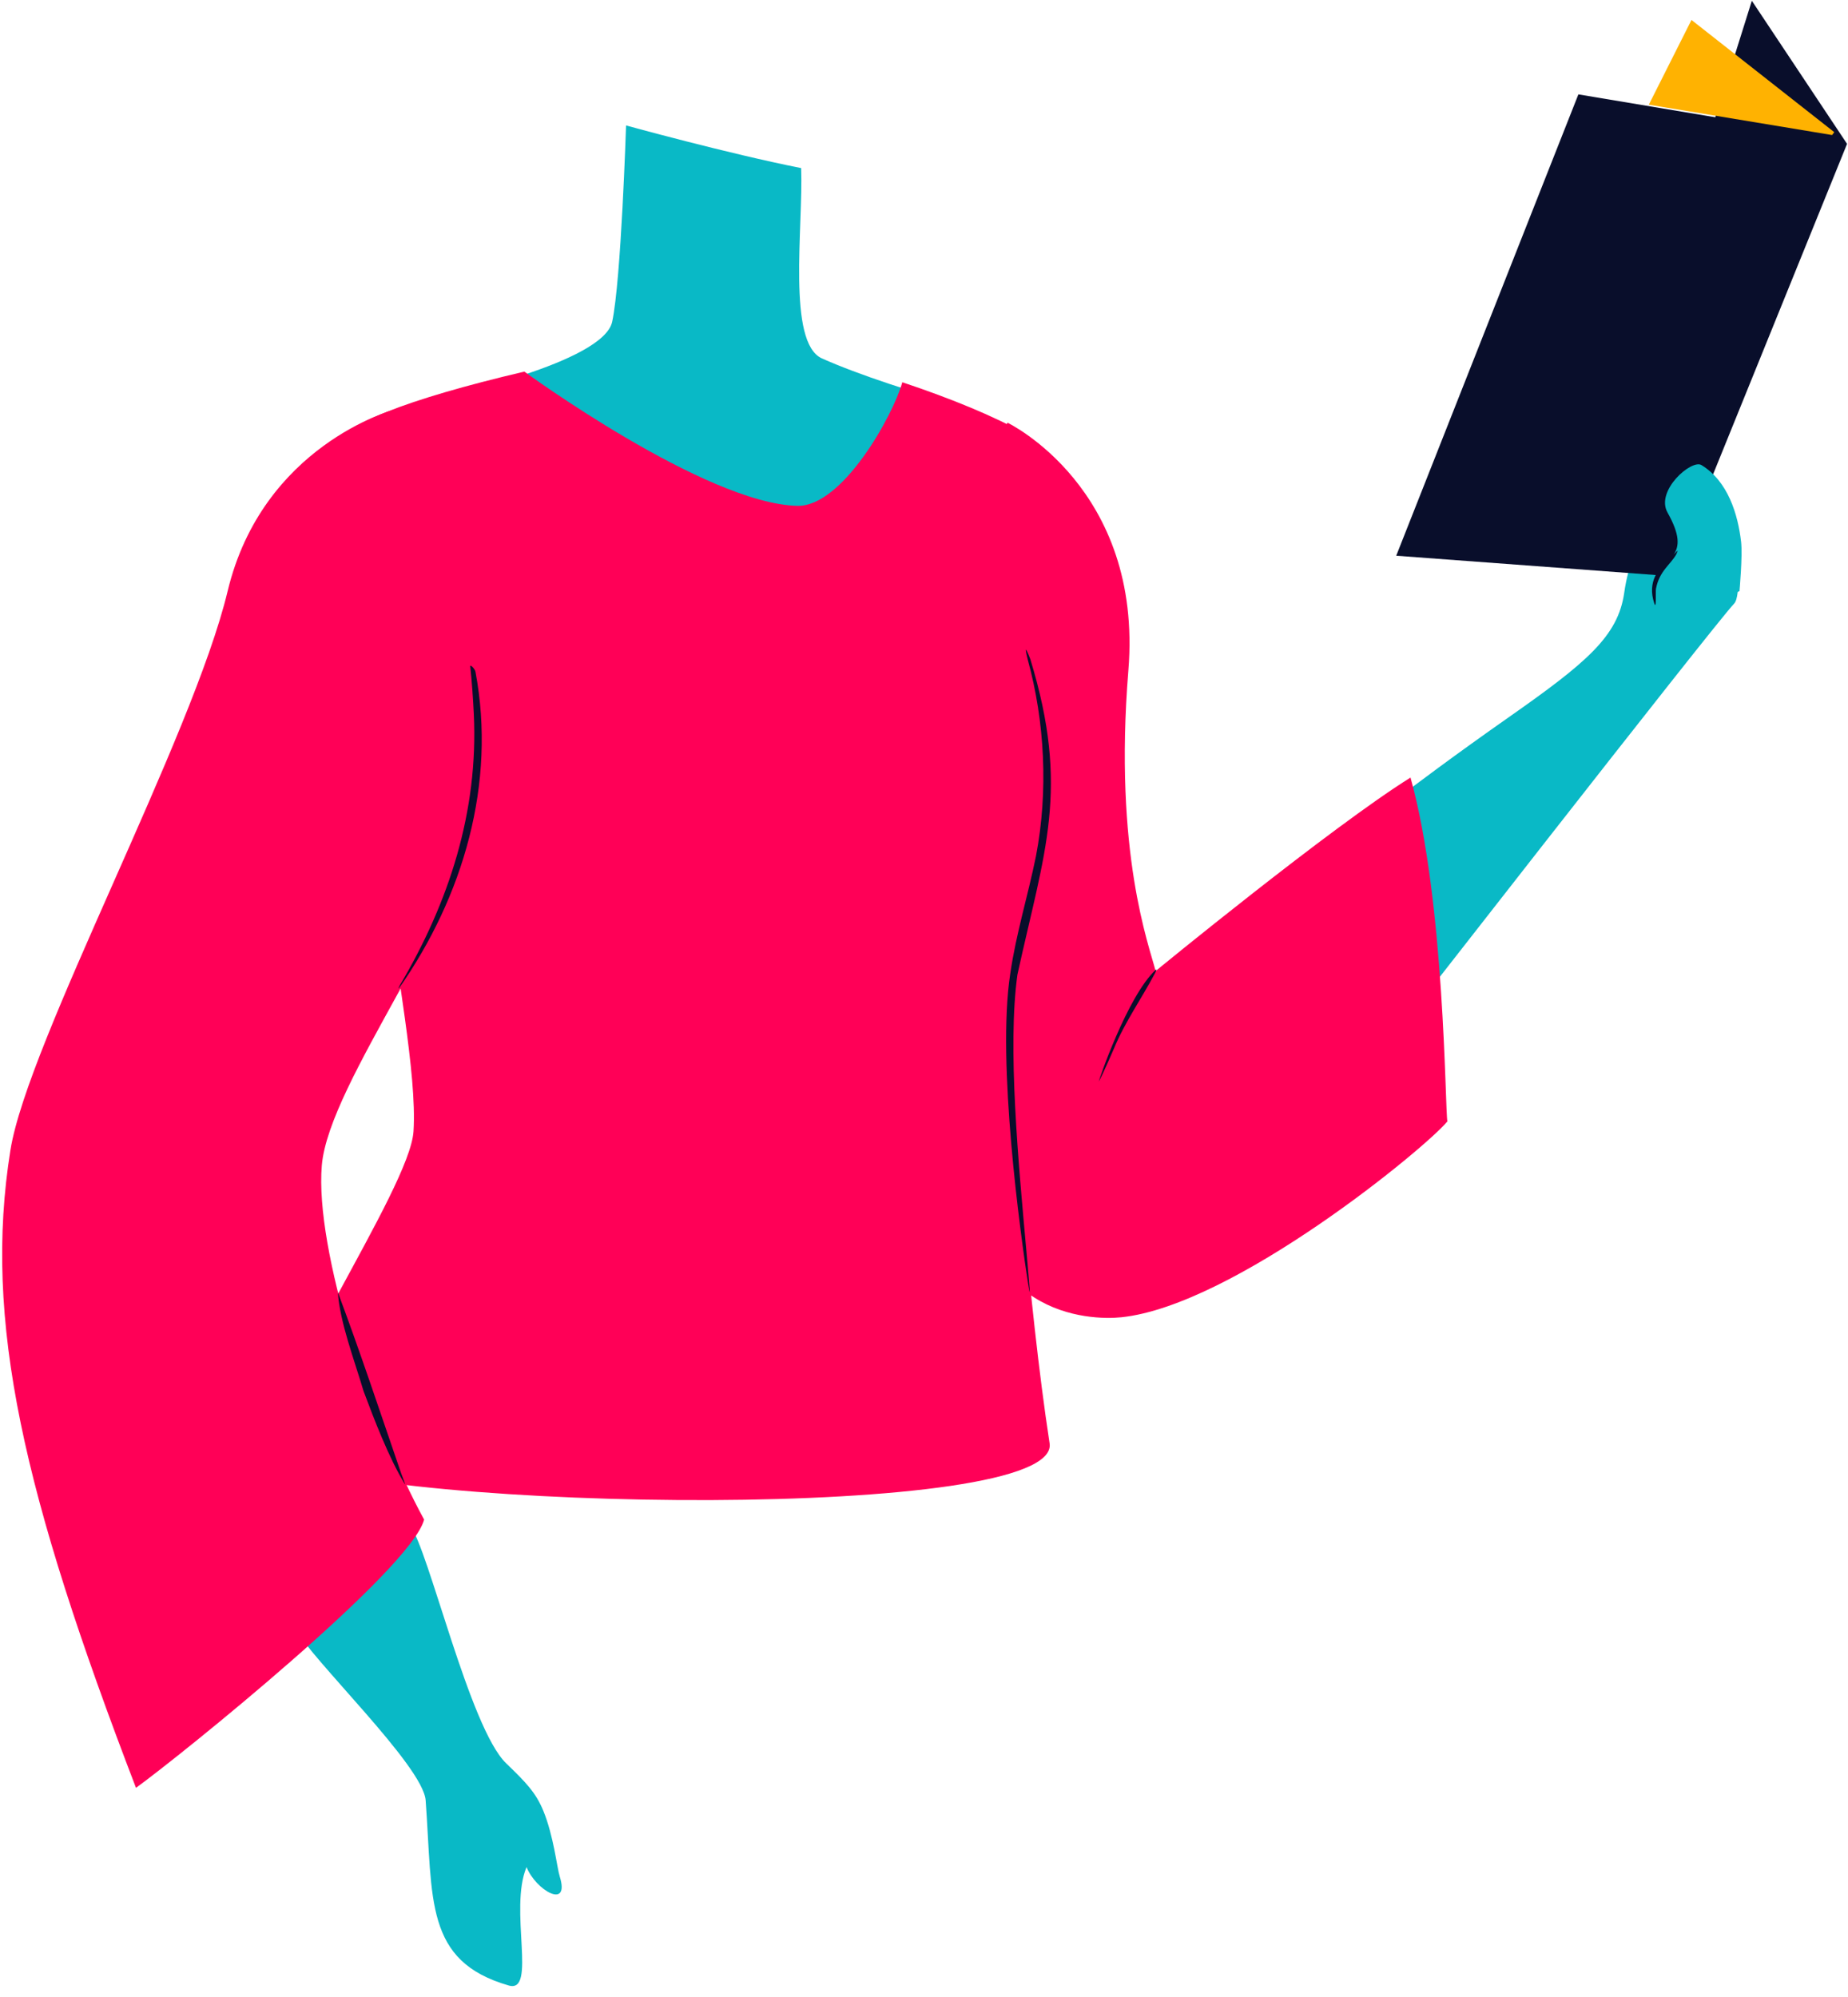
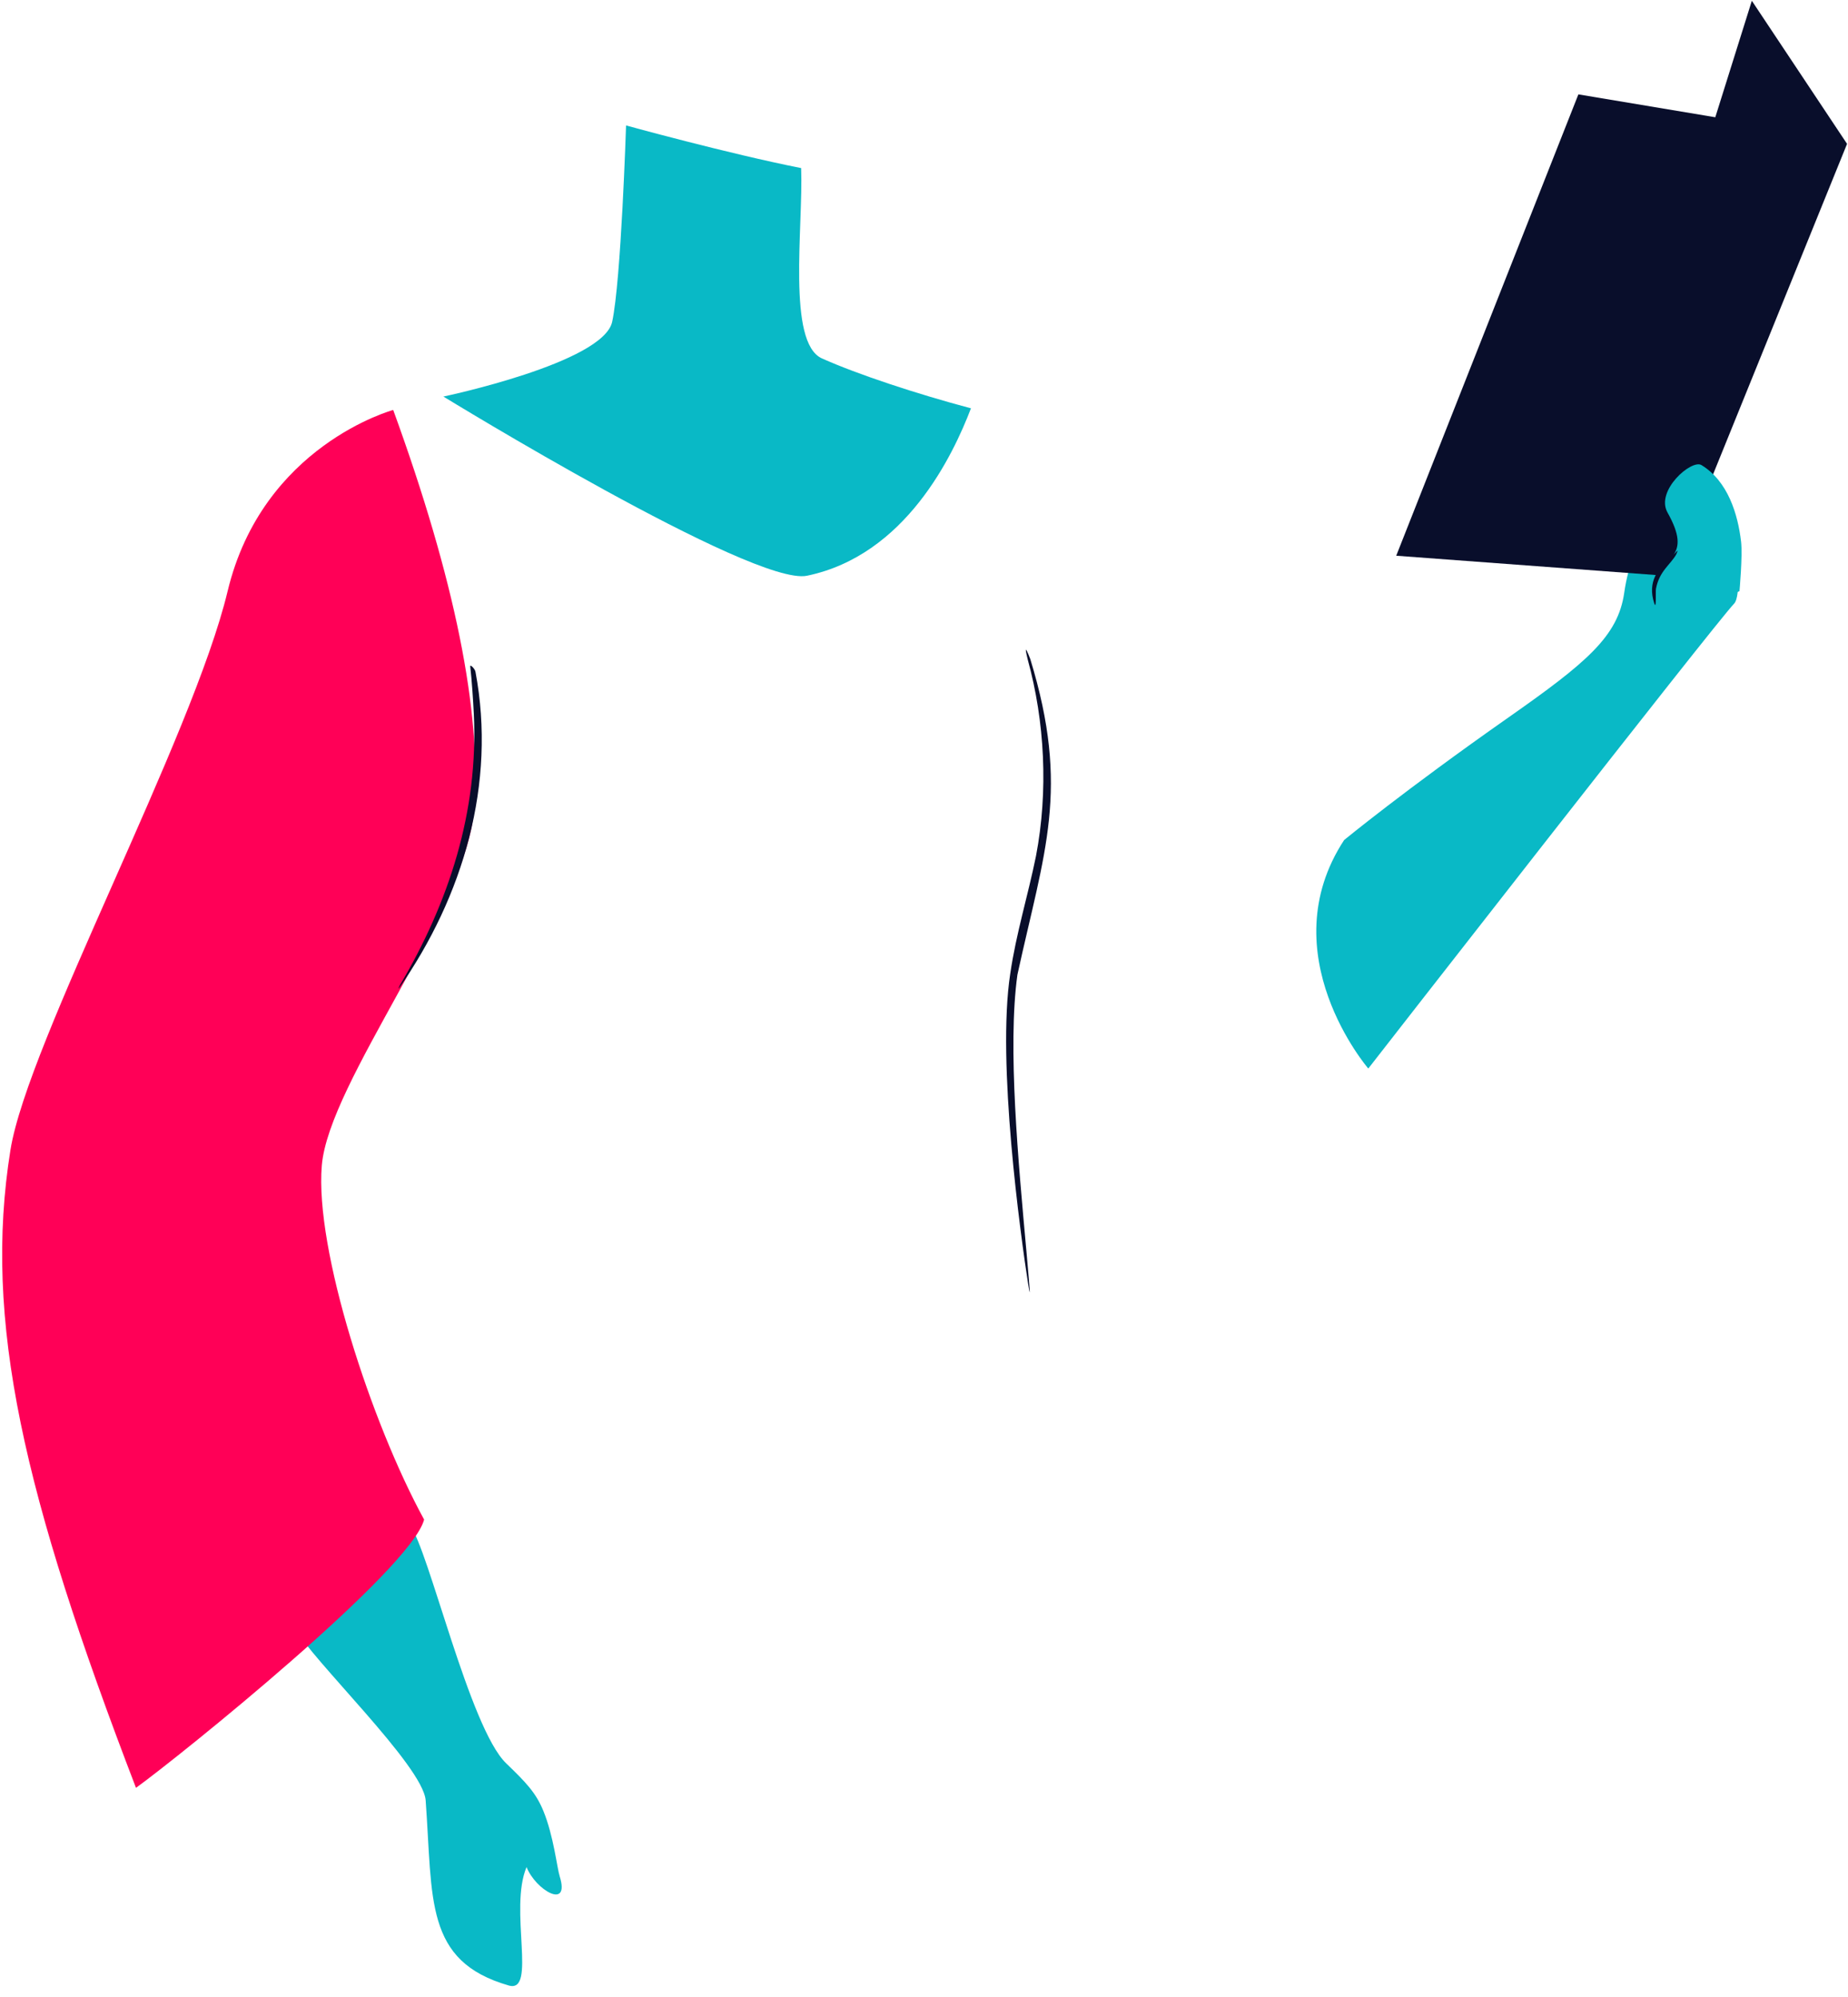
<svg xmlns="http://www.w3.org/2000/svg" xmlns:ns1="http://design.blush" viewBox="247.328 374.76 577.966 624.6" overflow="visible" width="577.966px" height="624.6px">
  <g id="Upper Body/Standing/Reading Book 1" stroke="none" stroke-width="1" fill="none" fill-rule="evenodd">
    <path d="M667.707,637.526 C667.707,637.526 686.709,621.89 719.016,599.239 C743.586,582.014 753.342,573.791 755.3,560.227 C758.169,540.379 766.746,540.254 773.738,540.254 C777.834,540.254 787.436,536.139 790.716,542.817 C790.559,548.009 791.965,561.226 789.669,563.588 C783.89,569.53 675.265,709 675.265,709 C675.265,709 644.399,673.129 667.707,637.526" id="Fill-1" fill="#09B9C6" ns1:color="Skin-500" />
-     <path d="M600.23,584.471 C595.585,641.543 606.747,670.54 608.748,678.496 C608.748,678.496 663.607,633.496 688.466,617.983 C699.252,656.608 699.252,721.786 700,725.533 C693.264,733.776 633.287,783.098 598.068,786.803 C588.336,787.827 550.415,786.767 551.897,734.313 C553.381,681.858 536.839,542.22 562.46,507 C562.46,507 604.874,527.398 600.23,584.471 Z" id="Fill-3" fill="#FF0057" />
    <polygon id="Fill-5" fill="#090E2B" points="740.97 404.282 684 548.593 770.179 555 825 419.763 795.218 375 783.789 411.438" />
    <path d="M438.79,475.407 C435.996,488.317 386,498.803 386,498.803 C386,498.803 482.987,558.328 499.715,554.854 C530.561,548.448 545.341,517.274 551,502.481 C534.183,498.025 515.38,491.806 504.396,486.875 C493.412,481.944 498.562,445.737 497.89,427.337 C475.136,422.831 443.128,414 443.128,414 C443.128,414 441.584,462.496 438.79,475.407 Z" id="Fill-8" fill="#09B9C6" ns1:color="Skin-500" />
-     <path d="M411.313,491 C411.313,491 467.839,532.31 496.697,532.989 C510.837,533.32 526.733,504.512 529.529,494.33 C544.882,499.44 558.961,505.285 567.082,510.045 C572.982,534.57 578.969,590.675 577.868,613.958 C576.814,636.273 562.147,679.349 563.15,698.151 C564.152,716.954 568.827,782.151 575.592,826.233 C579.303,850.411 370.769,847.995 332.066,830.489 C330.041,811.618 375.485,746.829 376.653,728.659 C377.82,710.488 370.963,677.453 368.506,652.816 C366.051,628.181 347.207,525.74 351.295,514.952 C354.02,507.76 374.026,499.776 411.313,491 Z" id="Fill-10" fill="#FF0057" />
    <path d="M405.618,926.32 C411.882,932.36 414.925,935.522 417.253,941.186 C420.483,949.042 421.504,958.883 422.387,961.727 C425.669,972.306 414.841,965.985 412.011,958.782 C406.441,971.988 415.33,998.384 406.441,995.827 C380,988.219 382.726,968.884 380.455,937.933 C379.659,927.08 344.564,893.761 339.173,883.524 C336.309,878.082 369.842,844.789 375.596,852.024 C381.348,859.259 394.153,915.261 405.618,926.32 Z" id="Fill-12" fill="#09B9C6" ns1:color="Skin-500" />
    <path d="M370.305,503 C370.305,503 329.453,514.046 318.515,559.694 C307.577,605.341 255.982,700.819 250.595,734.48 C242.035,787.963 254.535,841.963 289.857,934 C303.851,923.87 375.806,865.849 379.973,850.092 C363.448,819.882 345.756,765.588 347.974,739.33 C350.191,713.071 393.118,659.608 395.604,627.99 C397.995,597.569 389.562,555.906 370.305,503 Z" id="Fill-15" fill="#FF0057" />
    <path d="M768.848,535.083 C776.835,549.301 767.403,548.61 765.367,556.294 C761.372,571.354 791.348,559.698 791.348,559.698 C791.348,559.698 792.367,548.611 791.857,544.213 C790.861,535.618 787.742,525.267 779.454,520.233 C776.362,518.355 764.999,528.231 768.848,535.083" id="Fill-17" fill="#09B9C6" ns1:color="Skin-500" />
-     <path d="M595.721,702.745 C595.322,703.718 592.094,711.113 591.01,712.99 C590.651,713.612 599.84,686.346 608.831,678.082 C609.234,677.714 608.822,678.671 608.559,679.173 C604.602,686.719 599.072,694.566 595.721,702.745 Z" id="Fill-19" fill="#090E2B" />
    <path d="M563.29,679.304 C565.092,666.869 568.854,654.788 571.332,642.545 C575.235,622.144 574.071,600.424 568.766,581.121 C568.702,580.894 568.003,578.059 568.199,578 C568.396,577.945 569.488,580.664 569.554,580.916 C582.035,621.771 574.002,640.868 565.527,679.651 C562.381,702.277 565.847,738.523 568.357,766.31 C568.721,770.346 569.479,779.117 569.405,778.998 C569.325,778.868 569.095,777.833 568.876,776.405 C566.523,761.13 559.02,707.065 563.29,679.304 Z" id="Fill-21" fill="#090E2B" />
    <path d="M396.035,584.922 C402.615,619.82 392.18,655.247 372.079,683.934 C371.873,684.237 372.11,683.413 372.325,683.063 C387.693,657.152 397.002,628.607 395.512,598.031 C395.303,593.722 394.886,587.52 394.404,583.258 C394.28,582.369 395.899,583.989 396.035,584.922" id="Fill-23" fill="#090E2B" />
-     <path d="M353,779 C359.938,797.513 366.399,817.037 372.768,835.564 C373.198,836.816 374.462,839.83 373.823,838.783 C368.969,830.841 364.292,818.622 361.02,809.879 C358.116,800.073 353.61,788.302 353,779" id="Fill-25" fill="#090E2B" />
    <path d="M764.71,563.51 C762.455,556.677 765.929,552.431 770.109,548.812 C770.587,548.4 771.506,547.483 771.947,547.025 C772.126,546.839 771.813,547.735 771.602,548.126 C769.867,551.325 766.277,553.327 765.234,558.94 C765.074,559.795 765.439,565.718 764.71,563.51" id="Fill-27" fill="#090E2B" />
-     <polygon id="Fill-29" fill="#FFB201" points="776.342 381 763 407.508 820.323 417 821 416.103" />
  </g>
</svg>